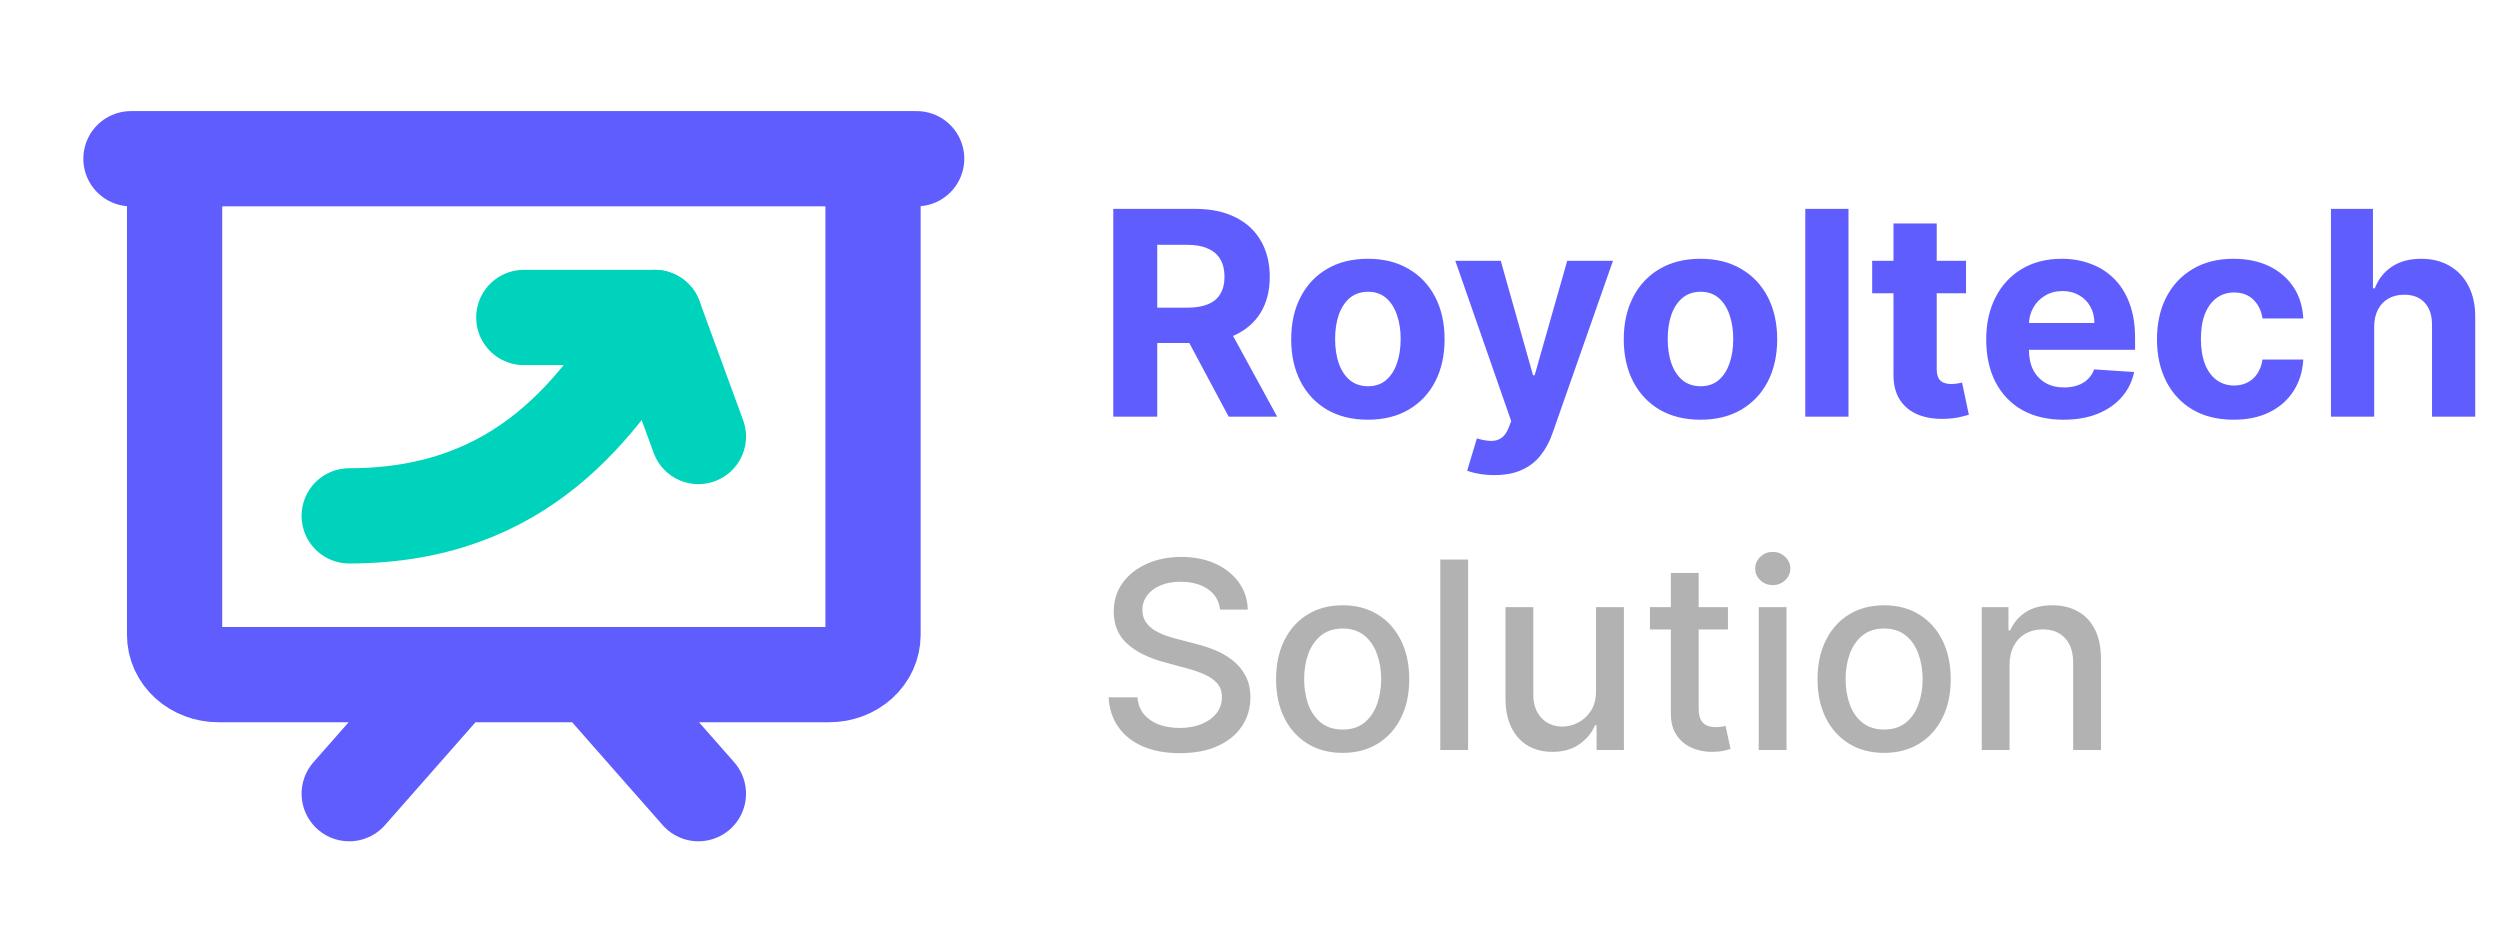
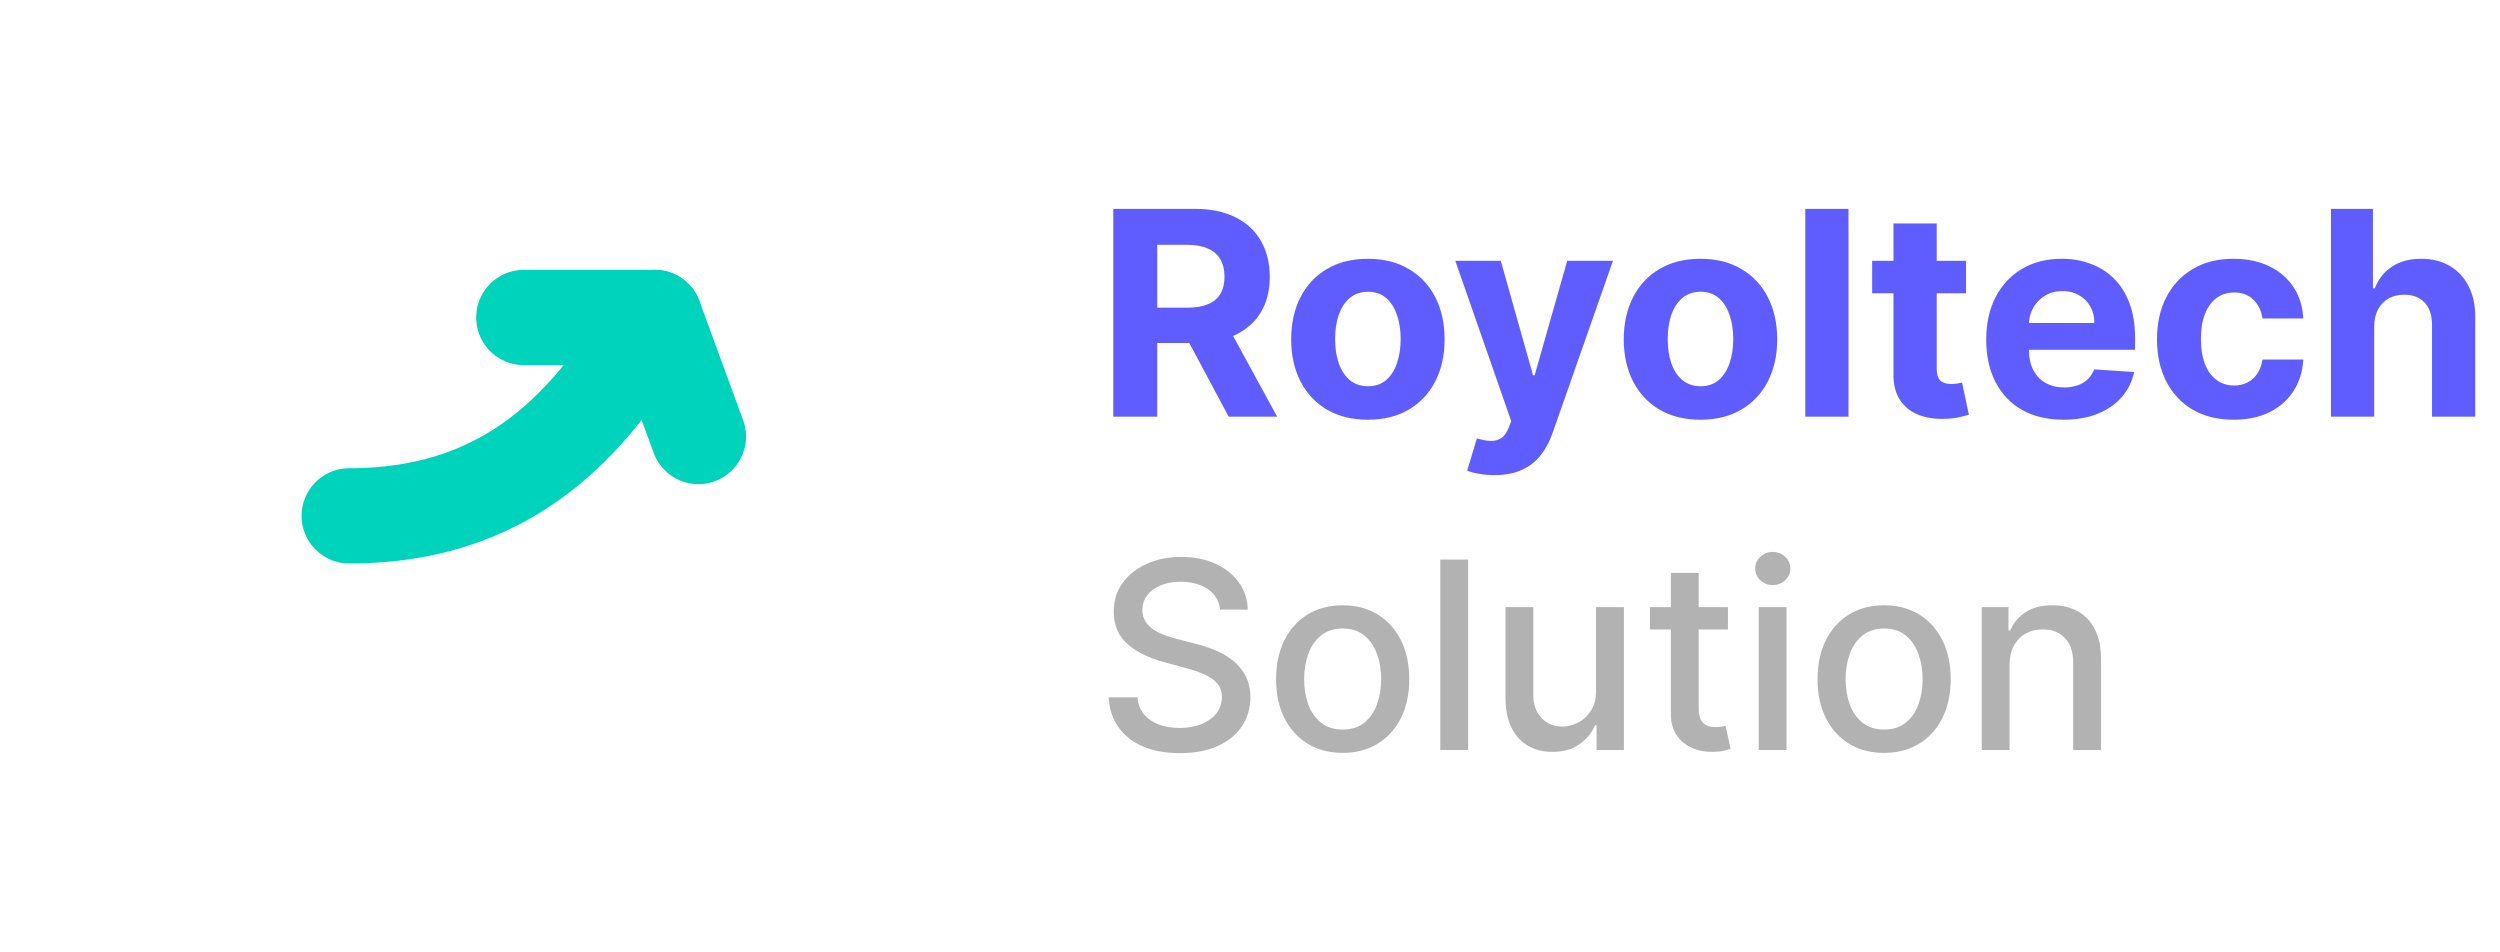
<svg xmlns="http://www.w3.org/2000/svg" width="105" height="40" viewBox="0 0 105 40" fill="none">
  <path d="M14.667 21.666C22 21.666 25.172 17.034 27.5 13.334" stroke="#00D3BB" stroke-width="4" stroke-linecap="round" stroke-linejoin="round" />
  <path d="M22 13.334H27.5L29.333 18.334" stroke="#00D3BB" stroke-width="4" stroke-linecap="round" stroke-linejoin="round" />
-   <path d="M24.933 28.334L29.333 33.334M5.5 6.666H38.5M19.067 28.334L14.667 33.334M34.833 28.334H9.167C8.926 28.334 8.688 28.291 8.465 28.207C8.242 28.123 8.04 28 7.87 27.846C7.7 27.691 7.565 27.507 7.472 27.305C7.38 27.102 7.333 26.885 7.333 26.666V6.666H36.667V26.666C36.667 26.885 36.62 27.102 36.528 27.305C36.435 27.507 36.3 27.691 36.13 27.846C35.96 28 35.758 28.123 35.535 28.207C35.312 28.291 35.074 28.334 34.833 28.334Z" stroke="#605DFF" stroke-width="4" stroke-linecap="round" stroke-linejoin="round" />
  <path d="M46.758 17.5V8.773H50.202C50.861 8.773 51.423 8.891 51.889 9.126C52.358 9.359 52.715 9.69 52.959 10.119C53.206 10.546 53.33 11.047 53.33 11.624C53.33 12.203 53.205 12.702 52.955 13.119C52.705 13.534 52.342 13.852 51.868 14.074C51.396 14.296 50.825 14.406 50.155 14.406H47.849V12.923H49.856C50.209 12.923 50.501 12.875 50.734 12.778C50.967 12.682 51.141 12.537 51.254 12.344C51.371 12.151 51.429 11.911 51.429 11.624C51.429 11.334 51.371 11.089 51.254 10.891C51.141 10.692 50.966 10.541 50.73 10.439C50.497 10.334 50.203 10.281 49.848 10.281H48.604V17.5H46.758ZM51.472 13.528L53.641 17.5H51.604L49.481 13.528H51.472ZM57.451 17.628C56.789 17.628 56.217 17.487 55.734 17.206C55.254 16.922 54.883 16.527 54.622 16.021C54.36 15.513 54.23 14.923 54.23 14.253C54.23 13.577 54.36 12.986 54.622 12.48C54.883 11.972 55.254 11.577 55.734 11.296C56.217 11.011 56.789 10.869 57.451 10.869C58.113 10.869 58.684 11.011 59.164 11.296C59.647 11.577 60.02 11.972 60.281 12.48C60.542 12.986 60.673 13.577 60.673 14.253C60.673 14.923 60.542 15.513 60.281 16.021C60.02 16.527 59.647 16.922 59.164 17.206C58.684 17.487 58.113 17.628 57.451 17.628ZM57.46 16.222C57.761 16.222 58.012 16.136 58.214 15.966C58.416 15.793 58.568 15.557 58.67 15.258C58.775 14.96 58.828 14.621 58.828 14.24C58.828 13.859 58.775 13.52 58.67 13.222C58.568 12.923 58.416 12.688 58.214 12.514C58.012 12.341 57.761 12.254 57.46 12.254C57.156 12.254 56.9 12.341 56.693 12.514C56.488 12.688 56.334 12.923 56.228 13.222C56.126 13.52 56.075 13.859 56.075 14.24C56.075 14.621 56.126 14.96 56.228 15.258C56.334 15.557 56.488 15.793 56.693 15.966C56.9 16.136 57.156 16.222 57.46 16.222ZM62.763 19.954C62.533 19.954 62.317 19.936 62.115 19.899C61.916 19.865 61.752 19.821 61.621 19.767L62.03 18.412C62.243 18.477 62.435 18.513 62.605 18.518C62.779 18.524 62.928 18.484 63.053 18.399C63.181 18.314 63.284 18.169 63.364 17.965L63.471 17.688L61.123 10.954H63.032L64.387 15.761H64.455L65.823 10.954H67.745L65.201 18.207C65.079 18.56 64.912 18.866 64.702 19.128C64.495 19.392 64.232 19.595 63.914 19.737C63.596 19.882 63.212 19.954 62.763 19.954ZM71.42 17.628C70.758 17.628 70.186 17.487 69.703 17.206C69.223 16.922 68.852 16.527 68.591 16.021C68.329 15.513 68.198 14.923 68.198 14.253C68.198 13.577 68.329 12.986 68.591 12.48C68.852 11.972 69.223 11.577 69.703 11.296C70.186 11.011 70.758 10.869 71.42 10.869C72.082 10.869 72.653 11.011 73.133 11.296C73.616 11.577 73.988 11.972 74.25 12.48C74.511 12.986 74.642 13.577 74.642 14.253C74.642 14.923 74.511 15.513 74.25 16.021C73.988 16.527 73.616 16.922 73.133 17.206C72.653 17.487 72.082 17.628 71.42 17.628ZM71.429 16.222C71.73 16.222 71.981 16.136 72.183 15.966C72.385 15.793 72.537 15.557 72.639 15.258C72.744 14.96 72.796 14.621 72.796 14.24C72.796 13.859 72.744 13.52 72.639 13.222C72.537 12.923 72.385 12.688 72.183 12.514C71.981 12.341 71.73 12.254 71.429 12.254C71.125 12.254 70.869 12.341 70.662 12.514C70.457 12.688 70.302 12.923 70.197 13.222C70.095 13.52 70.044 13.859 70.044 14.24C70.044 14.621 70.095 14.96 70.197 15.258C70.302 15.557 70.457 15.793 70.662 15.966C70.869 16.136 71.125 16.222 71.429 16.222ZM77.637 8.773V17.5H75.822V8.773H77.637ZM82.573 10.954V12.318H78.631V10.954H82.573ZM79.526 9.386H81.342V15.489C81.342 15.656 81.367 15.787 81.418 15.881C81.469 15.972 81.54 16.035 81.631 16.072C81.725 16.109 81.833 16.128 81.955 16.128C82.04 16.128 82.126 16.121 82.211 16.107C82.296 16.09 82.362 16.077 82.407 16.068L82.692 17.419C82.602 17.447 82.474 17.48 82.309 17.517C82.144 17.557 81.944 17.581 81.708 17.59C81.271 17.607 80.887 17.548 80.558 17.415C80.231 17.281 79.977 17.074 79.795 16.793C79.613 16.511 79.523 16.156 79.526 15.727V9.386ZM86.668 17.628C85.995 17.628 85.415 17.491 84.93 17.219C84.447 16.943 84.075 16.554 83.813 16.051C83.552 15.546 83.421 14.947 83.421 14.257C83.421 13.584 83.552 12.993 83.813 12.484C84.075 11.976 84.442 11.579 84.917 11.296C85.394 11.011 85.954 10.869 86.596 10.869C87.028 10.869 87.43 10.939 87.802 11.078C88.177 11.214 88.504 11.421 88.782 11.696C89.063 11.972 89.282 12.318 89.438 12.736C89.594 13.151 89.673 13.636 89.673 14.193V14.692H84.146V13.567H87.964C87.964 13.305 87.907 13.074 87.793 12.872C87.68 12.671 87.522 12.513 87.32 12.399C87.121 12.283 86.89 12.224 86.626 12.224C86.35 12.224 86.106 12.288 85.893 12.416C85.683 12.541 85.518 12.71 85.398 12.923C85.279 13.133 85.218 13.368 85.215 13.626V14.696C85.215 15.02 85.275 15.3 85.394 15.536C85.516 15.771 85.688 15.953 85.91 16.081C86.131 16.209 86.394 16.273 86.698 16.273C86.9 16.273 87.085 16.244 87.252 16.188C87.42 16.131 87.563 16.046 87.683 15.932C87.802 15.818 87.893 15.679 87.955 15.514L89.634 15.625C89.549 16.028 89.374 16.381 89.11 16.682C88.849 16.98 88.511 17.213 88.096 17.381C87.684 17.546 87.208 17.628 86.668 17.628ZM93.815 17.628C93.144 17.628 92.567 17.486 92.085 17.202C91.604 16.915 91.235 16.517 90.977 16.009C90.721 15.5 90.593 14.915 90.593 14.253C90.593 13.582 90.722 12.994 90.981 12.489C91.242 11.98 91.613 11.584 92.093 11.3C92.573 11.013 93.144 10.869 93.806 10.869C94.377 10.869 94.877 10.973 95.306 11.18C95.735 11.388 96.075 11.679 96.325 12.054C96.575 12.429 96.712 12.869 96.738 13.375H95.025C94.977 13.048 94.849 12.786 94.641 12.587C94.437 12.385 94.168 12.284 93.836 12.284C93.555 12.284 93.309 12.361 93.099 12.514C92.891 12.665 92.729 12.885 92.613 13.175C92.496 13.464 92.438 13.815 92.438 14.227C92.438 14.645 92.495 15 92.609 15.293C92.725 15.585 92.888 15.808 93.099 15.962C93.309 16.115 93.555 16.192 93.836 16.192C94.043 16.192 94.229 16.149 94.394 16.064C94.562 15.979 94.7 15.855 94.808 15.693C94.918 15.528 94.991 15.331 95.025 15.101H96.738C96.71 15.601 96.573 16.041 96.329 16.422C96.087 16.8 95.754 17.095 95.327 17.308C94.901 17.521 94.397 17.628 93.815 17.628ZM99.716 13.716V17.5H97.9V8.773H99.664V12.109H99.741C99.889 11.723 100.127 11.421 100.457 11.202C100.787 10.98 101.2 10.869 101.697 10.869C102.152 10.869 102.548 10.969 102.886 11.168C103.227 11.364 103.491 11.646 103.679 12.016C103.869 12.382 103.963 12.821 103.96 13.332V17.5H102.145V13.656C102.147 13.253 102.045 12.939 101.838 12.714C101.633 12.49 101.346 12.378 100.977 12.378C100.73 12.378 100.511 12.43 100.321 12.536C100.133 12.641 99.985 12.794 99.877 12.996C99.772 13.195 99.718 13.435 99.716 13.716Z" fill="#605DFF" />
  <path d="M51.242 25.602C51.2 25.232 51.029 24.945 50.727 24.742C50.425 24.537 50.044 24.434 49.586 24.434C49.258 24.434 48.974 24.486 48.734 24.59C48.495 24.691 48.309 24.832 48.176 25.012C48.046 25.189 47.98 25.391 47.98 25.617C47.98 25.807 48.025 25.971 48.113 26.109C48.204 26.247 48.323 26.363 48.469 26.457C48.617 26.548 48.776 26.625 48.945 26.688C49.115 26.747 49.277 26.797 49.434 26.836L50.215 27.039C50.47 27.102 50.732 27.186 51 27.293C51.268 27.4 51.517 27.54 51.746 27.715C51.975 27.889 52.16 28.105 52.301 28.363C52.444 28.621 52.516 28.93 52.516 29.289C52.516 29.742 52.398 30.145 52.164 30.496C51.932 30.848 51.595 31.125 51.152 31.328C50.712 31.531 50.18 31.633 49.555 31.633C48.956 31.633 48.438 31.538 48 31.348C47.562 31.158 47.22 30.888 46.973 30.539C46.725 30.188 46.589 29.771 46.562 29.289H47.773C47.797 29.578 47.891 29.819 48.055 30.012C48.221 30.202 48.434 30.344 48.691 30.438C48.952 30.529 49.237 30.574 49.547 30.574C49.888 30.574 50.191 30.521 50.457 30.414C50.725 30.305 50.936 30.154 51.09 29.961C51.243 29.766 51.32 29.538 51.32 29.277C51.32 29.04 51.253 28.846 51.117 28.695C50.984 28.544 50.803 28.419 50.574 28.32C50.348 28.221 50.091 28.134 49.805 28.059L48.859 27.801C48.219 27.626 47.711 27.37 47.336 27.031C46.964 26.693 46.777 26.245 46.777 25.688C46.777 25.227 46.902 24.824 47.152 24.48C47.402 24.137 47.741 23.87 48.168 23.68C48.595 23.487 49.077 23.391 49.613 23.391C50.155 23.391 50.633 23.486 51.047 23.676C51.464 23.866 51.792 24.128 52.031 24.461C52.271 24.792 52.396 25.172 52.406 25.602H51.242ZM56.392 31.621C55.829 31.621 55.338 31.492 54.919 31.234C54.5 30.977 54.174 30.616 53.942 30.152C53.711 29.689 53.595 29.147 53.595 28.527C53.595 27.905 53.711 27.361 53.942 26.895C54.174 26.428 54.5 26.066 54.919 25.809C55.338 25.551 55.829 25.422 56.392 25.422C56.954 25.422 57.445 25.551 57.864 25.809C58.283 26.066 58.609 26.428 58.841 26.895C59.073 27.361 59.188 27.905 59.188 28.527C59.188 29.147 59.073 29.689 58.841 30.152C58.609 30.616 58.283 30.977 57.864 31.234C57.445 31.492 56.954 31.621 56.392 31.621ZM56.395 30.641C56.76 30.641 57.062 30.544 57.302 30.352C57.541 30.159 57.718 29.902 57.833 29.582C57.95 29.262 58.009 28.909 58.009 28.523C58.009 28.141 57.95 27.789 57.833 27.469C57.718 27.146 57.541 26.887 57.302 26.691C57.062 26.496 56.76 26.398 56.395 26.398C56.028 26.398 55.724 26.496 55.481 26.691C55.242 26.887 55.063 27.146 54.946 27.469C54.832 27.789 54.774 28.141 54.774 28.523C54.774 28.909 54.832 29.262 54.946 29.582C55.063 29.902 55.242 30.159 55.481 30.352C55.724 30.544 56.028 30.641 56.395 30.641ZM61.66 23.5V31.5H60.492V23.5H61.66ZM67.032 29.012V25.5H68.204V31.5H67.056V30.461H66.993C66.855 30.781 66.634 31.048 66.329 31.262C66.027 31.473 65.651 31.578 65.2 31.578C64.815 31.578 64.474 31.494 64.177 31.324C63.883 31.152 63.651 30.898 63.481 30.562C63.315 30.227 63.231 29.811 63.231 29.316V25.5H64.399V29.176C64.399 29.585 64.513 29.91 64.739 30.152C64.966 30.395 65.26 30.516 65.622 30.516C65.841 30.516 66.058 30.461 66.274 30.352C66.493 30.242 66.674 30.077 66.817 29.855C66.963 29.634 67.035 29.353 67.032 29.012ZM72.574 25.5V26.438H69.297V25.5H72.574ZM70.176 24.062H71.344V29.738C71.344 29.965 71.378 30.135 71.445 30.25C71.513 30.362 71.6 30.439 71.707 30.48C71.816 30.52 71.935 30.539 72.062 30.539C72.156 30.539 72.238 30.533 72.309 30.52C72.379 30.506 72.434 30.496 72.473 30.488L72.684 31.453C72.616 31.479 72.519 31.505 72.394 31.531C72.269 31.56 72.113 31.576 71.926 31.578C71.618 31.583 71.332 31.529 71.066 31.414C70.801 31.299 70.586 31.122 70.422 30.883C70.258 30.643 70.176 30.342 70.176 29.98V24.062ZM73.866 31.5V25.5H75.034V31.5H73.866ZM74.456 24.574C74.253 24.574 74.079 24.506 73.933 24.371C73.789 24.233 73.718 24.069 73.718 23.879C73.718 23.686 73.789 23.522 73.933 23.387C74.079 23.249 74.253 23.18 74.456 23.18C74.659 23.18 74.832 23.249 74.976 23.387C75.121 23.522 75.194 23.686 75.194 23.879C75.194 24.069 75.121 24.233 74.976 24.371C74.832 24.506 74.659 24.574 74.456 24.574ZM79.133 31.621C78.57 31.621 78.079 31.492 77.66 31.234C77.241 30.977 76.915 30.616 76.684 30.152C76.452 29.689 76.336 29.147 76.336 28.527C76.336 27.905 76.452 27.361 76.684 26.895C76.915 26.428 77.241 26.066 77.66 25.809C78.079 25.551 78.57 25.422 79.133 25.422C79.695 25.422 80.186 25.551 80.606 25.809C81.025 26.066 81.35 26.428 81.582 26.895C81.814 27.361 81.93 27.905 81.93 28.527C81.93 29.147 81.814 29.689 81.582 30.152C81.35 30.616 81.025 30.977 80.606 31.234C80.186 31.492 79.695 31.621 79.133 31.621ZM79.137 30.641C79.501 30.641 79.803 30.544 80.043 30.352C80.283 30.159 80.46 29.902 80.574 29.582C80.691 29.262 80.75 28.909 80.75 28.523C80.75 28.141 80.691 27.789 80.574 27.469C80.46 27.146 80.283 26.887 80.043 26.691C79.803 26.496 79.501 26.398 79.137 26.398C78.769 26.398 78.465 26.496 78.223 26.691C77.983 26.887 77.805 27.146 77.688 27.469C77.573 27.789 77.516 28.141 77.516 28.523C77.516 28.909 77.573 29.262 77.688 29.582C77.805 29.902 77.983 30.159 78.223 30.352C78.465 30.544 78.769 30.641 79.137 30.641ZM84.401 27.938V31.5H83.233V25.5H84.355V26.477H84.429C84.567 26.159 84.783 25.904 85.077 25.711C85.374 25.518 85.748 25.422 86.198 25.422C86.607 25.422 86.965 25.508 87.272 25.68C87.58 25.849 87.818 26.102 87.987 26.438C88.157 26.773 88.241 27.189 88.241 27.684V31.5H87.073V27.824C87.073 27.389 86.96 27.049 86.733 26.805C86.507 26.557 86.196 26.434 85.8 26.434C85.529 26.434 85.288 26.492 85.077 26.609C84.869 26.727 84.704 26.898 84.581 27.125C84.461 27.349 84.401 27.62 84.401 27.938Z" fill="#B2B2B2" />
</svg>